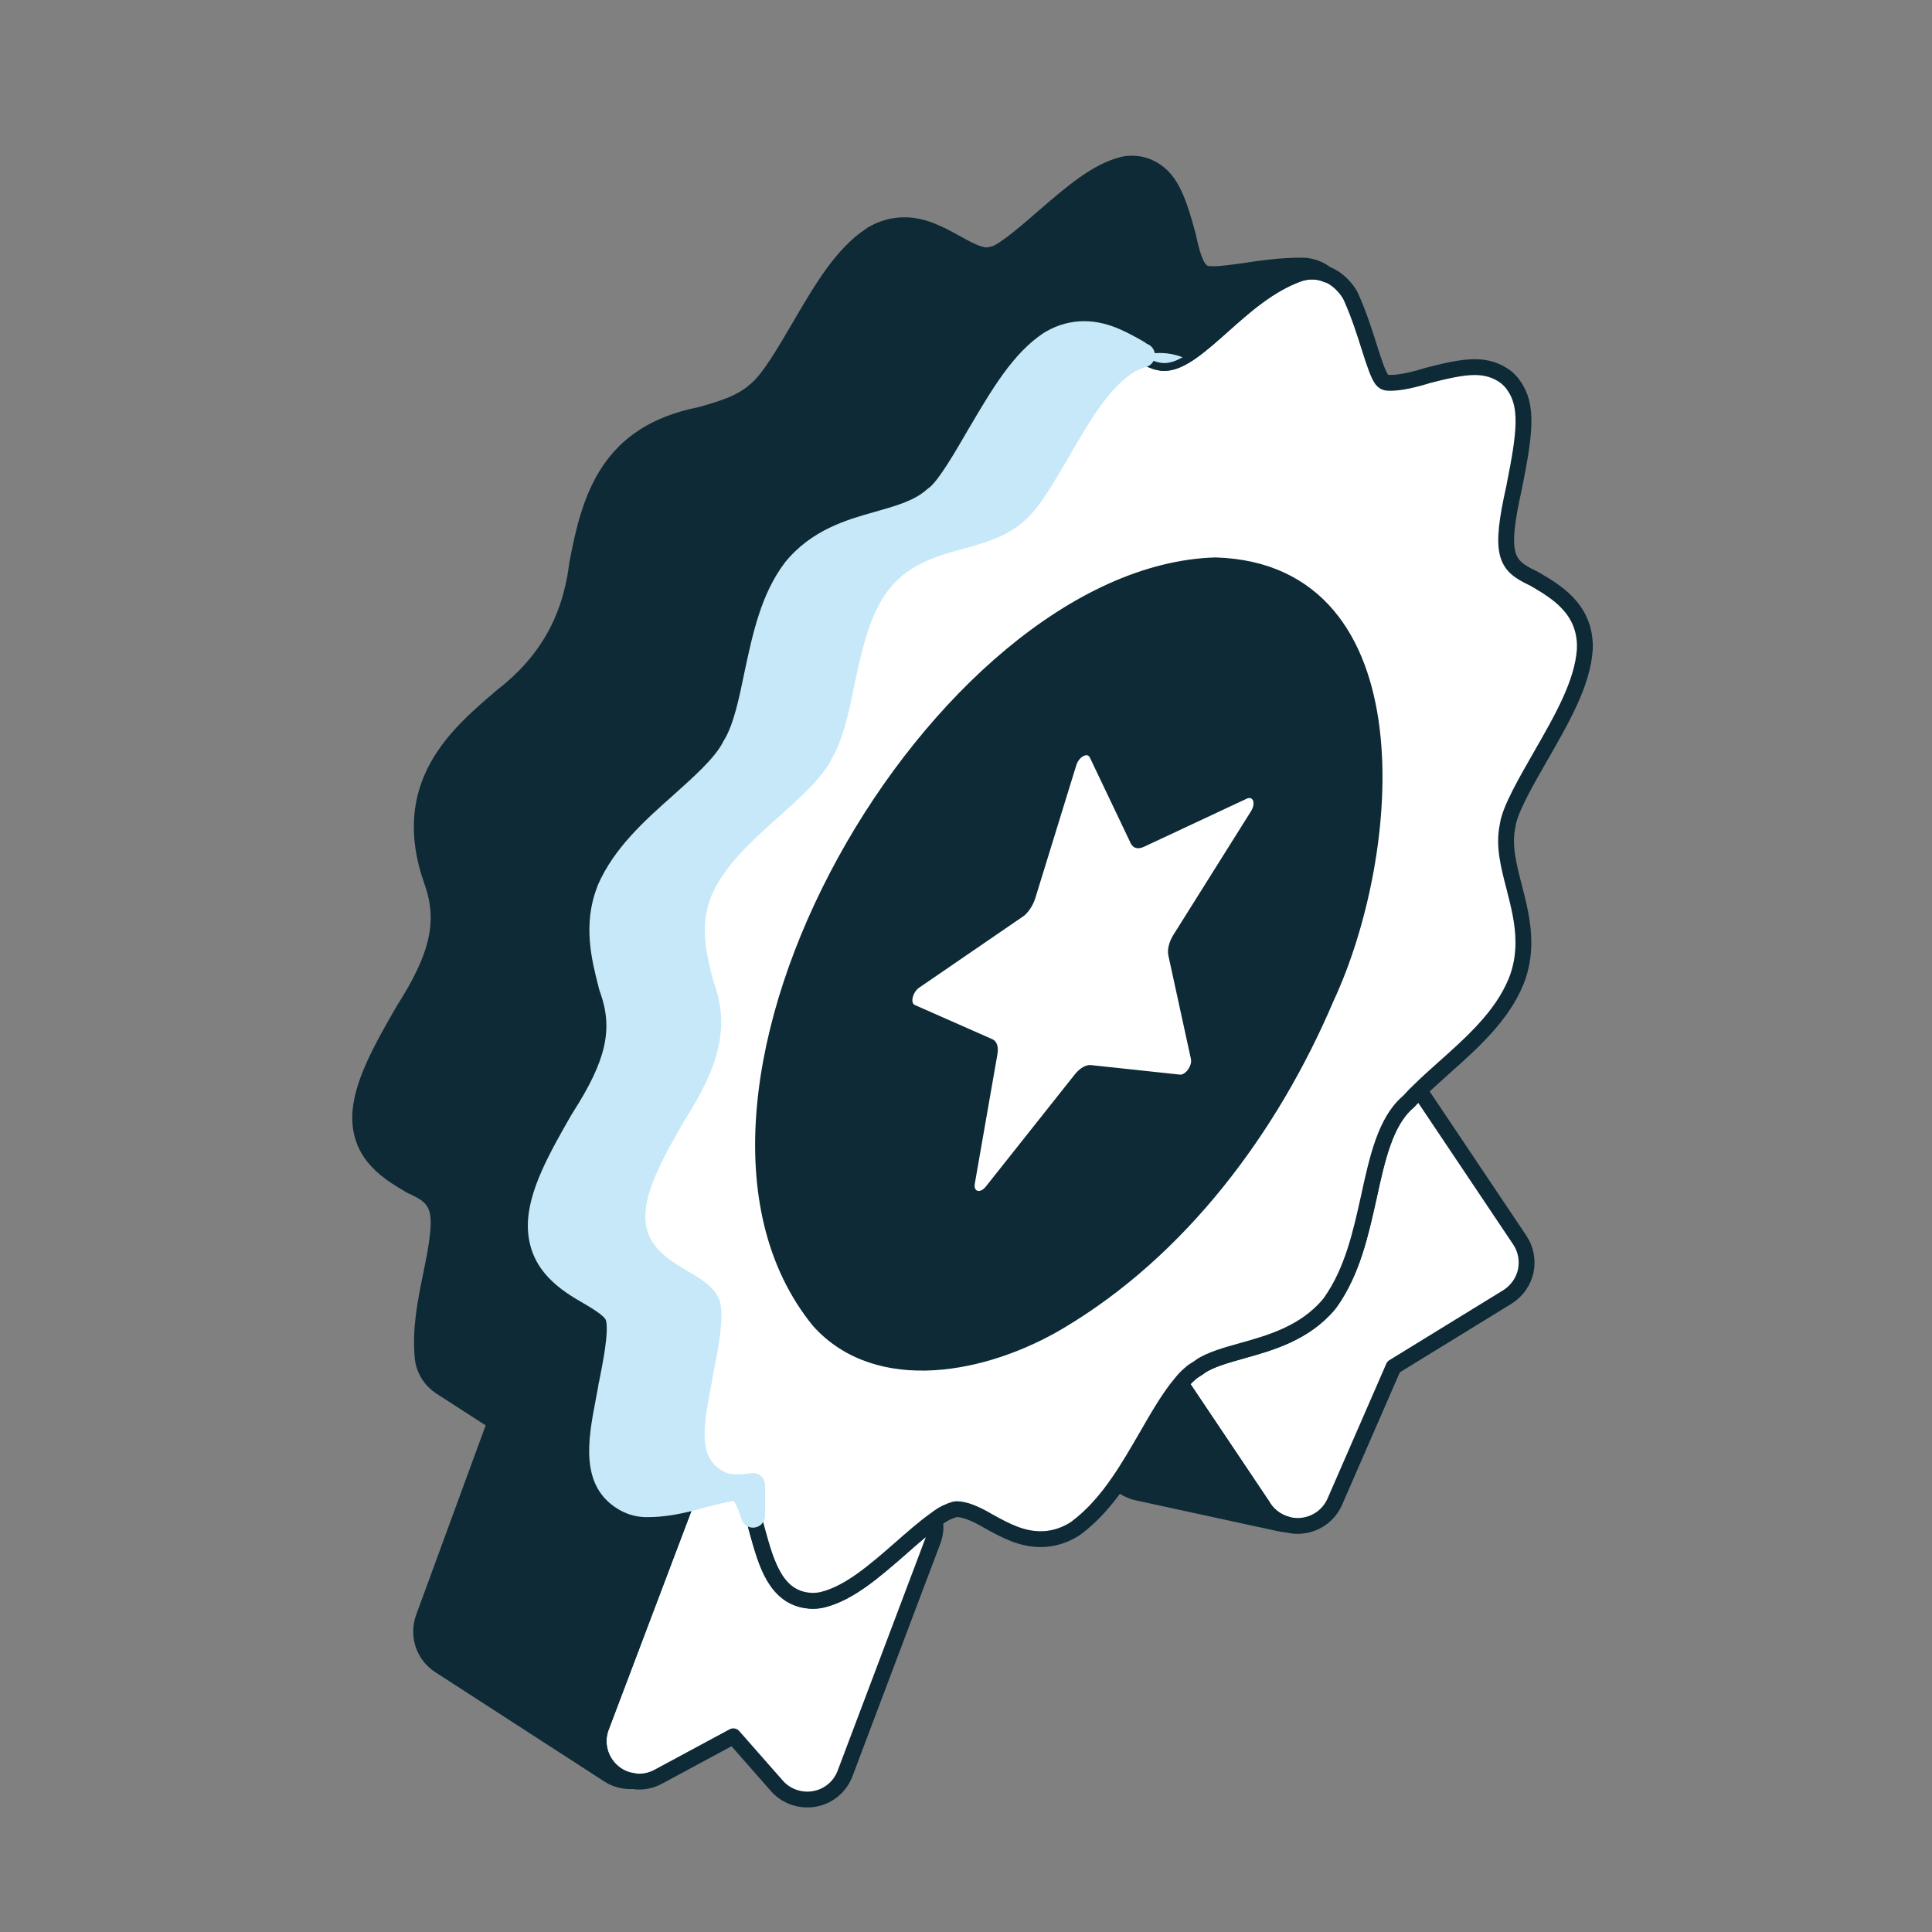
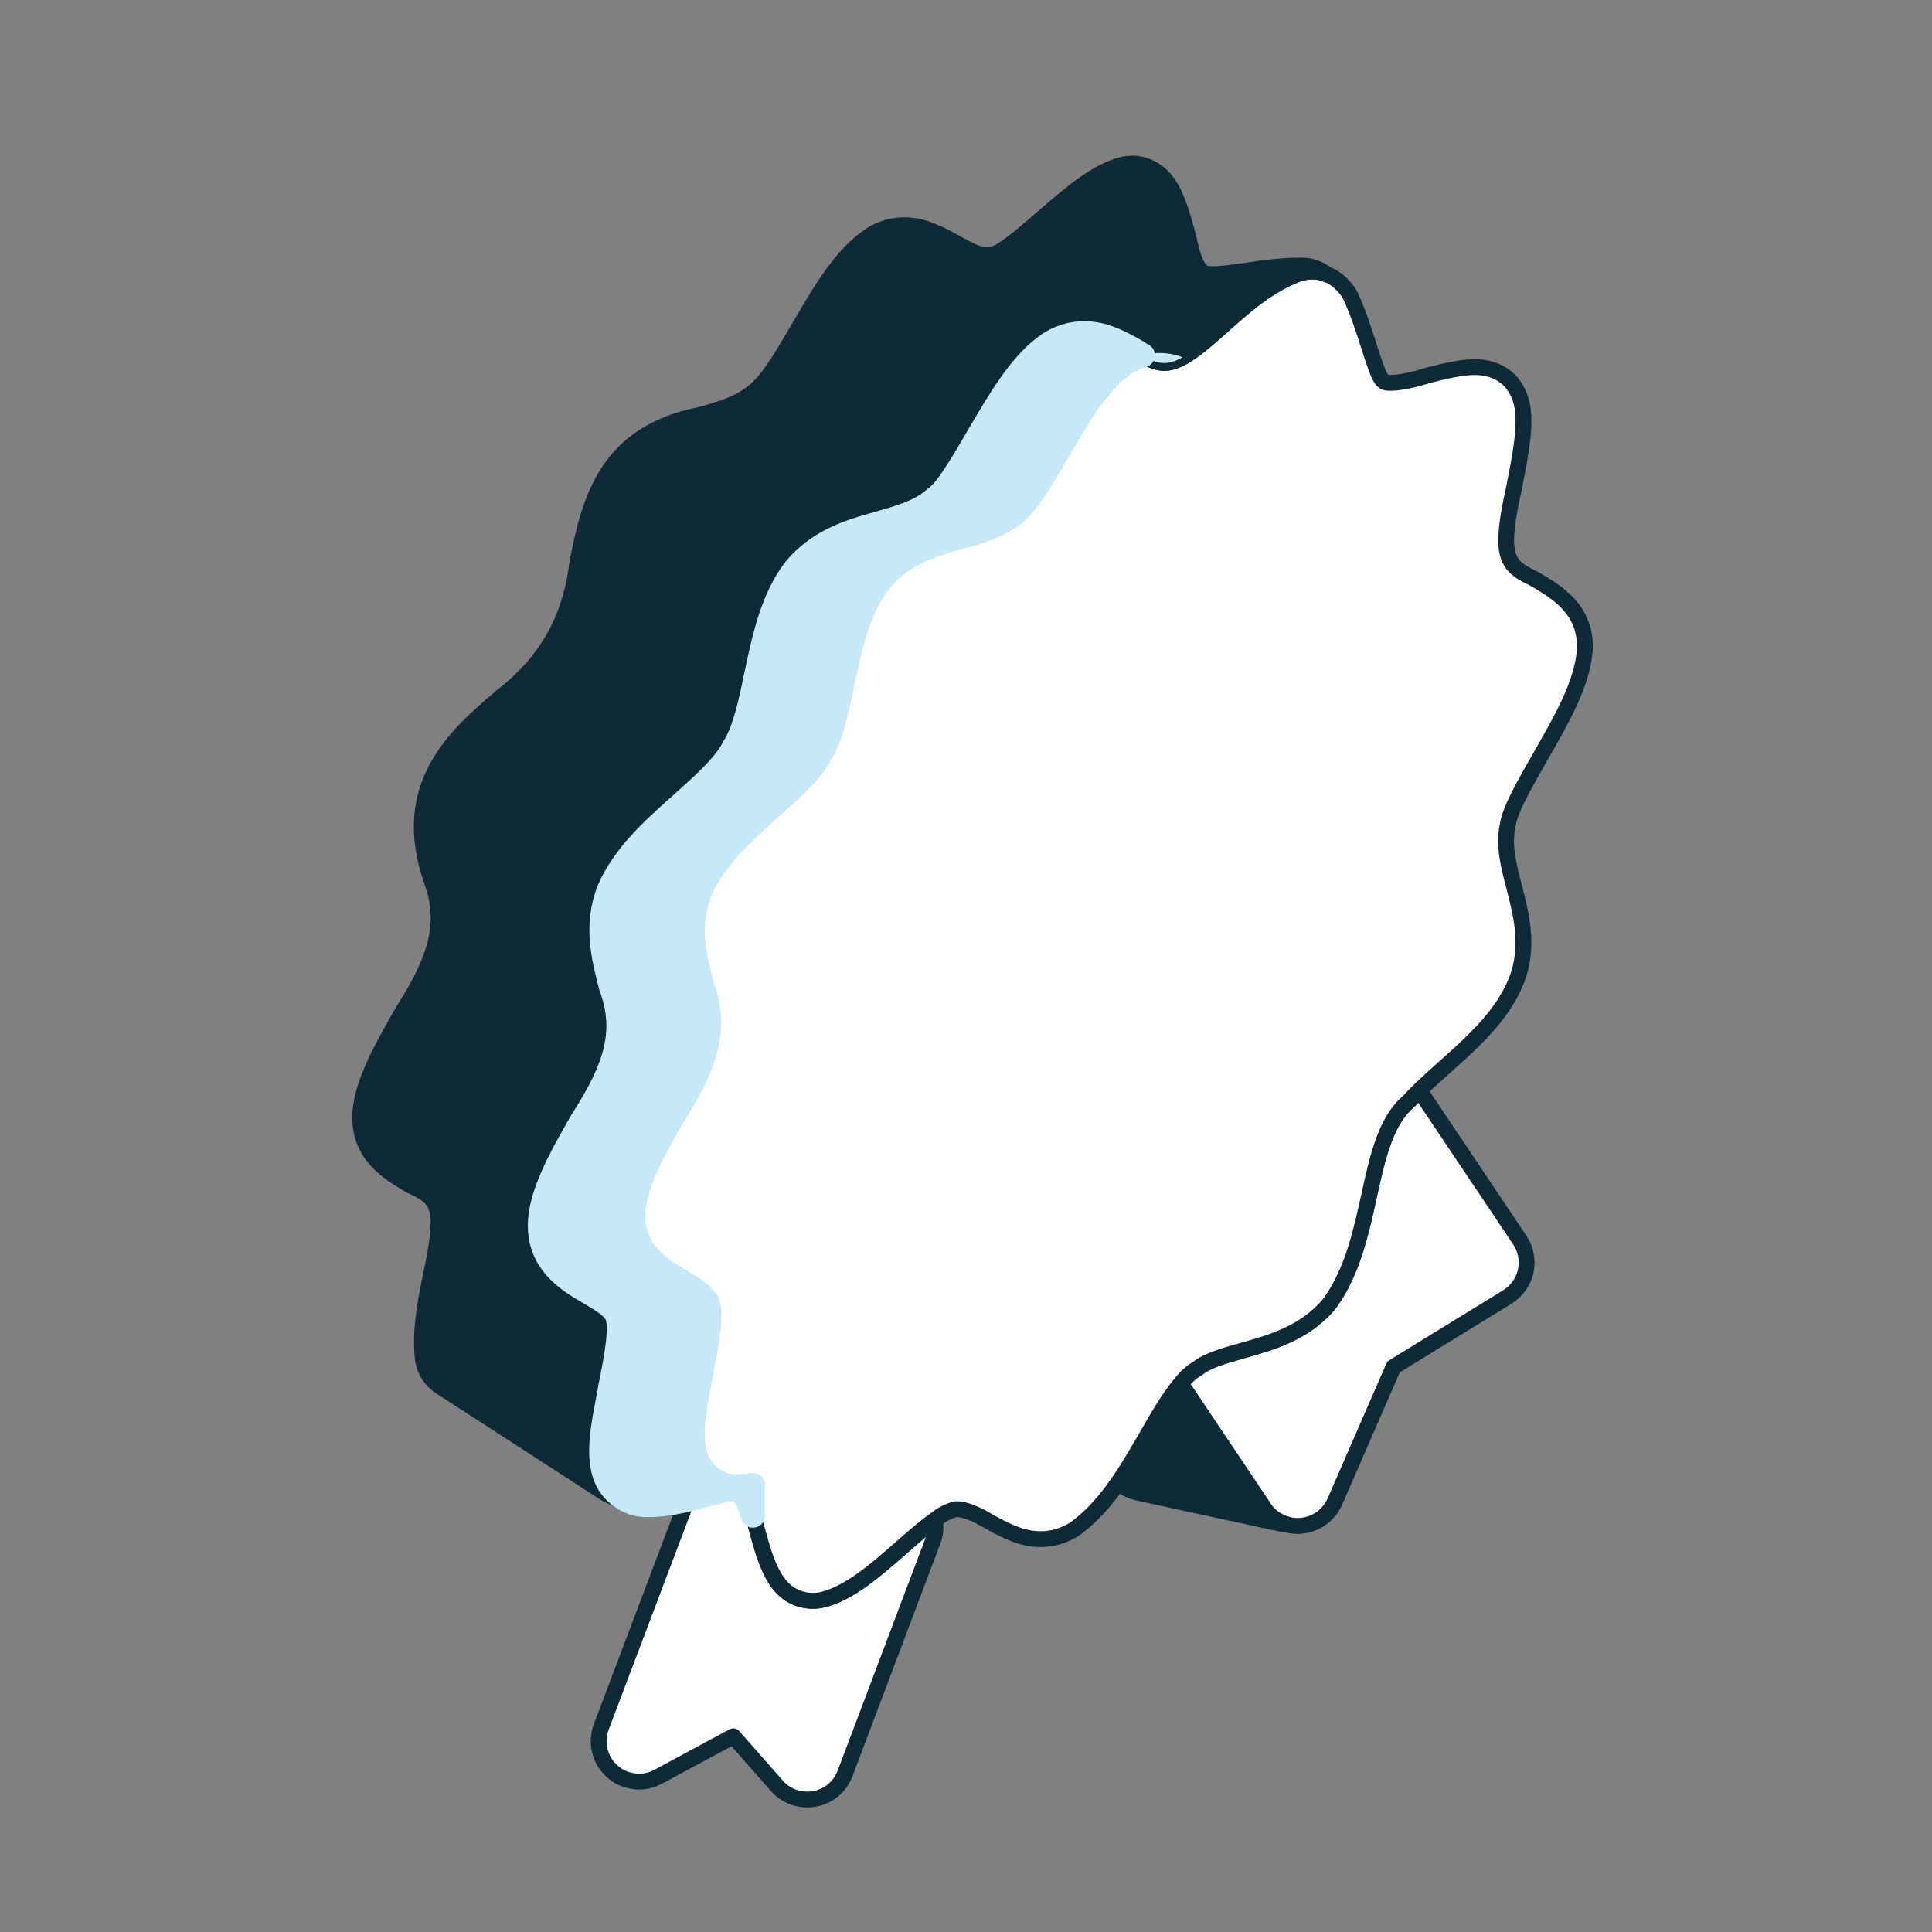
<svg xmlns="http://www.w3.org/2000/svg" width="61" height="61" viewBox="0 0 61 61" fill="none">
  <rect x="0" y="0" width="61" height="61" fill="#808080" stroke="none" />
  <path d="M48.173 40.133C48.096 40.476 47.886 40.766 47.591 40.951L43.999 43.158L42.145 47.413C41.956 47.842 41.552 48.133 41.082 48.174C41.047 48.179 41.01 48.179 40.97 48.179C40.858 48.179 40.746 48.163 40.638 48.133C40.347 48.056 40.082 47.872 39.907 47.612L39.856 47.53L37.276 43.683C37.367 43.571 37.46 43.469 37.556 43.387C37.566 43.377 37.577 43.371 37.587 43.361C37.638 43.31 37.715 43.264 37.812 43.203C37.837 43.187 37.863 43.172 37.883 43.151C38.201 42.932 38.696 42.794 39.222 42.645C40.1 42.4 41.193 42.094 41.955 41.184C41.975 41.158 41.995 41.132 42.016 41.102C42.7 40.126 42.961 38.941 43.216 37.792C43.482 36.571 43.737 35.422 44.437 34.809C44.473 34.779 44.509 34.743 44.54 34.707C44.621 34.615 44.719 34.517 44.816 34.426L47.983 39.151C48.177 39.437 48.244 39.795 48.172 40.132L48.173 40.133Z" fill="white" stroke="#0D2A36" stroke-width="0.5" stroke-linecap="round" stroke-linejoin="round" />
  <path d="M39.907 47.612L39.856 47.53L37.276 43.683C36.909 44.118 36.556 44.73 36.208 45.334C35.922 45.829 35.631 46.336 35.304 46.805C35.473 46.964 35.683 47.076 35.912 47.127L40.408 48.103C40.48 48.119 40.561 48.129 40.637 48.134C40.345 48.057 40.081 47.873 39.906 47.613L39.907 47.612Z" fill="#0D2A36" stroke="#0D2A36" stroke-width="0.5" stroke-linecap="round" stroke-linejoin="round" />
  <path d="M29.537 48.209C29.537 48.394 29.496 48.562 29.43 48.716L26.681 55.996C26.523 56.414 26.156 56.721 25.716 56.797C25.64 56.813 25.563 56.818 25.487 56.818C25.125 56.818 24.772 56.664 24.527 56.383L23.153 54.821L20.783 56.098C20.594 56.2 20.384 56.252 20.18 56.252C20.119 56.252 20.058 56.247 19.996 56.236C19.756 56.205 19.526 56.103 19.337 55.935C18.938 55.587 18.795 55.02 18.984 54.524C19.066 54.309 20.823 49.656 21.697 47.352C21.85 47.316 22.003 47.275 22.147 47.235C22.535 47.137 22.898 47.041 23.168 47.036H23.208C23.341 47.036 23.586 47.036 23.897 48.297C23.902 48.307 23.902 48.318 23.907 48.333C24.194 49.37 24.495 50.447 25.552 50.54C25.587 50.545 25.628 50.545 25.664 50.545C25.766 50.545 25.869 50.535 25.97 50.509C26.818 50.299 27.61 49.605 28.453 48.87C28.775 48.583 29.179 48.231 29.515 47.991C29.531 48.063 29.536 48.134 29.536 48.211L29.537 48.209Z" fill="white" stroke="#0D2A36" stroke-width="0.5" stroke-linecap="round" stroke-linejoin="round" />
-   <path d="M18.984 54.523C19.066 54.308 20.823 49.655 21.697 47.351C21.308 47.442 20.889 47.519 20.461 47.519H20.358C20.164 47.514 19.97 47.463 19.796 47.371C19.77 47.355 19.744 47.346 19.724 47.331C19.494 47.326 19.269 47.259 19.07 47.126L15.637 44.904L13.374 51.075C13.17 51.638 13.379 52.266 13.88 52.587L19.213 56.035C19.422 56.172 19.662 56.238 19.902 56.238C19.932 56.238 19.963 56.238 19.993 56.233C19.753 56.203 19.524 56.1 19.335 55.932C18.936 55.584 18.793 55.017 18.982 54.522L18.984 54.523Z" fill="#0D2A36" stroke="#0D2A36" stroke-width="0.5" stroke-linecap="round" stroke-linejoin="round" />
  <path d="M50.038 20.419V20.506C49.966 21.573 49.323 22.687 48.644 23.872C48.2 24.648 47.689 25.527 47.607 26.027C47.607 26.048 47.602 26.069 47.597 26.088C47.469 26.701 47.633 27.335 47.807 28.004C47.945 28.546 48.099 29.132 48.099 29.751C48.099 30.15 48.038 30.564 47.869 30.987C47.864 30.992 47.864 31.003 47.859 31.008C47.415 32.085 46.48 32.923 45.571 33.731C45.305 33.971 45.045 34.2 44.819 34.425C44.721 34.516 44.625 34.614 44.543 34.705C44.513 34.741 44.477 34.777 44.441 34.808C43.741 35.42 43.486 36.571 43.22 37.791C42.965 38.94 42.704 40.126 42.019 41.101C41.998 41.131 41.979 41.157 41.958 41.182C41.197 42.091 40.104 42.399 39.225 42.644C38.7 42.792 38.204 42.929 37.887 43.15C37.866 43.171 37.841 43.186 37.815 43.202C37.718 43.263 37.642 43.309 37.591 43.36C37.581 43.37 37.57 43.376 37.56 43.386C37.462 43.467 37.371 43.57 37.279 43.682C36.912 44.117 36.56 44.729 36.212 45.333C35.925 45.828 35.635 46.334 35.308 46.804C34.935 47.346 34.511 47.841 33.99 48.234C33.95 48.264 33.904 48.295 33.857 48.321C33.54 48.505 33.203 48.596 32.856 48.596C32.279 48.596 31.793 48.356 31.2 48.024C30.776 47.774 30.444 47.651 30.224 47.651C30.189 47.651 30.158 47.651 30.147 47.656L30.122 47.661C30.112 47.666 30.101 47.67 30.091 47.676C30.066 47.681 30.045 47.692 30.035 47.692C30.01 47.702 29.984 47.713 29.963 47.723C29.846 47.763 29.692 47.856 29.519 47.989C29.182 48.229 28.779 48.582 28.456 48.867C27.613 49.603 26.822 50.297 25.974 50.507C25.871 50.532 25.77 50.542 25.668 50.542C25.632 50.542 25.591 50.542 25.555 50.537C24.498 50.446 24.196 49.367 23.911 48.33C23.906 48.315 23.906 48.305 23.901 48.295C23.59 47.033 23.345 47.033 23.212 47.033H23.172C22.901 47.038 22.538 47.136 22.15 47.232C22.008 47.273 21.854 47.314 21.7 47.349C21.312 47.441 20.892 47.518 20.464 47.518H20.362C20.168 47.513 19.974 47.462 19.799 47.37C19.774 47.354 19.748 47.345 19.727 47.33C18.706 46.727 18.961 45.424 19.186 44.27C19.216 44.102 19.247 43.948 19.267 43.826C19.267 43.805 19.272 43.791 19.272 43.775C19.277 43.749 19.282 43.728 19.288 43.703C19.447 42.906 19.615 42.028 19.503 41.598C19.426 41.323 19.11 41.113 18.629 40.832C17.961 40.439 17.051 39.903 17.051 38.697C17.051 37.691 17.735 36.506 18.394 35.357C18.404 35.336 18.415 35.322 18.424 35.306C19.522 33.584 19.763 32.48 19.319 31.23C19.303 31.194 19.293 31.158 19.283 31.117C19.054 30.228 18.793 29.223 19.217 28.139C19.222 28.123 19.227 28.109 19.233 28.093C19.708 27 20.637 26.173 21.532 25.375C22.176 24.798 22.845 24.205 23.151 23.644C23.16 23.623 23.172 23.608 23.181 23.587C23.518 23.046 23.702 22.172 23.875 21.32C24.125 20.145 24.376 18.928 25.092 17.989C25.102 17.979 25.108 17.968 25.117 17.959C25.848 17.054 26.855 16.774 27.748 16.523C28.418 16.333 29.051 16.155 29.52 15.736C29.53 15.726 29.546 15.715 29.556 15.705C29.959 15.378 30.471 14.5 30.92 13.729C31.604 12.554 32.253 11.44 33.152 10.842C33.178 10.826 33.203 10.812 33.224 10.796C33.546 10.612 33.888 10.52 34.236 10.52C34.818 10.52 35.303 10.765 35.87 11.082C35.906 11.103 35.942 11.124 35.978 11.148C36.274 11.352 36.54 11.46 36.765 11.46C37.295 11.46 37.935 10.883 38.614 10.28C39.289 9.677 40.055 8.993 40.99 8.65C41.132 8.599 41.281 8.573 41.429 8.573C41.592 8.573 41.751 8.604 41.903 8.671C41.934 8.68 41.964 8.691 41.995 8.706C42.189 8.804 42.362 8.951 42.516 9.15C42.577 9.227 42.633 9.318 42.674 9.416C42.915 9.963 43.078 10.474 43.221 10.928C43.588 12.088 43.639 12.088 43.905 12.088C44.09 12.088 44.426 12.052 45.003 11.878C45.019 11.873 45.05 11.862 45.069 11.857C45.585 11.724 46.127 11.591 46.566 11.591C46.949 11.591 47.276 11.699 47.542 11.902C47.64 11.979 47.721 12.066 47.792 12.168C48.252 12.812 48.15 13.67 47.813 15.351C47.813 15.361 47.808 15.372 47.808 15.382C47.323 17.533 47.547 17.844 48.375 18.243C48.411 18.259 48.441 18.273 48.473 18.294C49.132 18.682 50.041 19.214 50.041 20.419H50.038Z" fill="white" stroke="#0D2A36" stroke-width="0.5" stroke-linecap="round" stroke-linejoin="round" />
  <path d="M41.9 8.671C41.746 8.605 41.589 8.573 41.425 8.573C41.278 8.573 41.129 8.599 40.986 8.65C40.051 8.993 39.285 9.677 38.611 10.28C37.931 10.882 37.293 11.46 36.761 11.46C36.537 11.46 36.271 11.352 35.974 11.148C35.939 11.123 35.902 11.102 35.867 11.082C35.3 10.765 34.814 10.52 34.232 10.52C33.884 10.52 33.543 10.612 33.221 10.796C33.2 10.812 33.174 10.826 33.149 10.842C32.249 11.44 31.6 12.554 30.916 13.729C30.467 14.5 29.956 15.378 29.552 15.705C29.542 15.715 29.526 15.726 29.517 15.736C29.047 16.154 28.414 16.333 27.744 16.523C26.85 16.773 25.843 17.053 25.114 17.958C25.104 17.968 25.098 17.979 25.088 17.989C24.373 18.928 24.123 20.145 23.872 21.32C23.698 22.172 23.514 23.046 23.178 23.587C23.168 23.608 23.157 23.623 23.147 23.644C22.841 24.206 22.171 24.798 21.528 25.375C20.634 26.172 19.704 27 19.23 28.093C19.225 28.109 19.22 28.123 19.214 28.139C18.789 29.223 19.05 30.229 19.28 31.117C19.289 31.159 19.3 31.194 19.315 31.23C19.759 32.481 19.519 33.584 18.421 35.306C18.411 35.322 18.4 35.336 18.39 35.357C17.732 36.506 17.047 37.692 17.047 38.697C17.047 39.903 17.956 40.439 18.626 40.832C19.106 41.113 19.422 41.323 19.499 41.598C19.611 42.028 19.443 42.906 19.285 43.703C19.28 43.728 19.275 43.749 19.269 43.775C19.269 43.791 19.264 43.805 19.264 43.826C19.243 43.948 19.213 44.102 19.182 44.27C18.958 45.424 18.701 46.727 19.724 47.33C19.494 47.325 19.269 47.258 19.07 47.125L15.637 44.903L13.92 43.794C13.588 43.58 13.374 43.227 13.343 42.839C13.261 41.94 13.441 41.066 13.614 40.223C14.018 38.273 13.941 37.883 13.062 37.48C13.021 37.464 12.981 37.444 12.945 37.423C12.282 37.031 11.372 36.494 11.372 35.288C11.372 34.282 12.056 33.086 12.715 31.937C12.725 31.916 12.736 31.902 12.745 31.886C13.843 30.169 14.084 29.067 13.635 27.82C12.562 24.79 14.427 23.197 15.79 22.032C15.806 22.016 15.821 22.002 15.837 21.992C17.221 20.919 17.977 19.616 18.212 17.895C18.212 17.874 18.217 17.854 18.217 17.839C18.616 15.667 19.214 13.67 22.115 13.098C22.769 12.914 23.381 12.736 23.841 12.327C23.851 12.317 23.862 12.306 23.877 12.296C24.276 11.97 24.785 11.096 25.236 10.325C25.925 9.145 26.574 8.031 27.478 7.434C27.499 7.418 27.524 7.403 27.544 7.387C27.866 7.203 28.203 7.111 28.555 7.111C29.132 7.111 29.618 7.357 30.19 7.674C30.512 7.853 30.884 8.062 31.155 8.062C31.201 8.062 31.247 8.052 31.293 8.041C31.323 8.031 31.354 8.025 31.384 8.02C31.696 7.943 32.487 7.249 32.963 6.836C33.811 6.105 34.608 5.411 35.441 5.201C35.539 5.175 35.645 5.166 35.747 5.166C35.911 5.166 36.079 5.196 36.238 5.263C36.943 5.56 37.183 6.259 37.494 7.383C37.499 7.409 37.51 7.435 37.515 7.465C37.76 8.656 37.985 8.656 38.302 8.656C38.568 8.656 38.925 8.605 39.299 8.553C39.829 8.472 40.433 8.385 41.097 8.385C41.398 8.385 41.679 8.492 41.898 8.671H41.9Z" fill="#0D2A36" stroke="#0D2A36" stroke-width="0.5" stroke-linecap="round" stroke-linejoin="round" />
-   <path d="M25.862 41.705C27.737 43.783 31.115 43.111 33.446 41.722C37.24 39.469 40.11 35.65 41.875 31.505C44.004 26.941 44.748 18.045 38.373 17.85C29.679 18.117 20.051 34.569 25.862 41.705Z" fill="#0D2A36" stroke="#0D2A36" stroke-width="0.5" stroke-linecap="round" stroke-linejoin="round" />
  <path fill-rule="evenodd" clip-rule="evenodd" d="M32.267 28.959L29.021 31.184C28.815 31.326 28.733 31.675 28.888 31.733L31.333 32.812C31.475 32.874 31.533 33.05 31.492 33.286L30.778 37.372C30.733 37.63 30.948 37.688 31.126 37.464L33.932 33.927C34.094 33.723 34.286 33.612 34.448 33.629L37.253 33.929C37.431 33.948 37.647 33.643 37.602 33.437L36.89 30.173C36.849 29.985 36.909 29.74 37.05 29.514L39.498 25.614C39.654 25.366 39.569 25.121 39.364 25.217L36.119 26.736C35.929 26.825 35.78 26.782 35.702 26.628L34.41 23.917C34.33 23.746 34.061 23.9 33.981 24.165L32.685 28.367C32.617 28.588 32.444 28.858 32.267 28.959Z" fill="white" />
  <g style="mix-blend-mode:multiply">
    <path d="M36.221 10.861C36.221 10.861 36.21 10.853 36.199 10.847C36.151 10.808 36.102 10.781 36.052 10.752C35.484 10.43 34.918 10.141 34.232 10.141C33.813 10.141 33.41 10.249 33.034 10.464C33.025 10.469 32.942 10.519 32.935 10.524C31.988 11.158 31.331 12.272 30.635 13.451L30.574 13.554C30.167 14.257 29.659 15.133 29.351 15.388C29.324 15.404 29.293 15.428 29.264 15.455C28.865 15.809 28.311 15.965 27.644 16.155C26.746 16.407 25.63 16.719 24.785 17.757C24.032 18.752 23.768 19.99 23.501 21.244C23.343 22.016 23.163 22.891 22.854 23.38C22.837 23.407 22.82 23.433 22.81 23.463C22.543 23.956 21.916 24.517 21.274 25.092C20.348 25.915 19.392 26.768 18.877 27.942C18.869 27.961 18.861 27.982 18.856 28.003C18.394 29.195 18.681 30.312 18.905 31.188C18.916 31.245 18.937 31.304 18.958 31.357C19.36 32.502 19.136 33.483 18.101 35.103C18.093 35.115 18.047 35.187 18.04 35.201C17.364 36.382 16.666 37.602 16.666 38.695C16.666 40.132 17.774 40.774 18.434 41.156C18.664 41.291 19.091 41.542 19.133 41.692C19.228 42.056 19.032 43.038 18.916 43.619C18.908 43.648 18.893 43.7 18.89 43.76L18.803 44.225C18.575 45.422 18.291 46.91 19.514 47.646C19.553 47.673 19.591 47.69 19.62 47.706C19.846 47.824 20.096 47.891 20.358 47.901H20.464C20.961 47.901 21.429 47.807 21.788 47.722L21.875 47.7C22.006 47.667 22.141 47.633 22.252 47.598C22.61 47.507 22.951 47.42 23.158 47.391C23.163 47.395 23.265 47.485 23.414 47.967C23.464 48.128 23.612 48.234 23.777 48.234C23.795 48.234 23.814 48.233 23.834 48.229C24.019 48.201 24.156 48.041 24.156 47.853V46.888C24.156 46.78 24.11 46.676 24.028 46.604C23.947 46.532 23.841 46.497 23.729 46.513C23.584 46.531 23.44 46.548 23.291 46.548H23.192C23.078 46.548 22.951 46.513 22.871 46.474C22.848 46.458 22.823 46.443 22.794 46.43C22.79 46.426 22.784 46.422 22.779 46.419C22.072 46 22.189 45.094 22.448 43.787C22.475 43.644 22.5 43.511 22.513 43.409C22.516 43.391 22.525 43.355 22.532 43.311C22.715 42.391 22.855 41.59 22.73 41.098C22.611 40.681 22.199 40.416 21.7 40.128C21.079 39.756 20.375 39.335 20.375 38.4C20.375 37.538 20.992 36.457 21.59 35.412L21.645 35.323C22.76 33.57 23.014 32.373 22.549 31.052C22.547 31.045 22.522 30.971 22.52 30.965C22.305 30.126 22.082 29.256 22.447 28.325C22.452 28.31 22.456 28.297 22.461 28.282C22.884 27.312 23.74 26.546 24.581 25.795L24.695 25.692C25.299 25.148 25.924 24.587 26.237 24.005C26.24 23.999 26.25 23.978 26.258 23.957C26.601 23.392 26.783 22.582 26.983 21.596C27.212 20.527 27.45 19.421 28.049 18.628C28.064 18.614 28.081 18.593 28.097 18.57C28.735 17.784 29.641 17.538 30.444 17.319C31.105 17.133 31.788 16.94 32.325 16.459C32.774 16.097 33.263 15.256 33.737 14.44C34.373 13.341 34.976 12.304 35.735 11.794C35.778 11.773 35.814 11.75 35.847 11.724C35.956 11.667 36.072 11.619 36.199 11.582C36.352 11.535 36.459 11.393 36.466 11.231C36.473 11.07 36.374 10.919 36.224 10.859L36.221 10.861Z" fill="#C7E8F8" />
  </g>
  <g style="mix-blend-mode:multiply">
    <path d="M36.761 11.463C36.563 11.463 36.335 11.38 36.085 11.22C36.26 11.167 36.434 11.145 36.61 11.145C36.868 11.145 37.104 11.19 37.339 11.281C37.134 11.395 36.944 11.463 36.762 11.463H36.761Z" fill="#C7E8F8" />
  </g>
</svg>